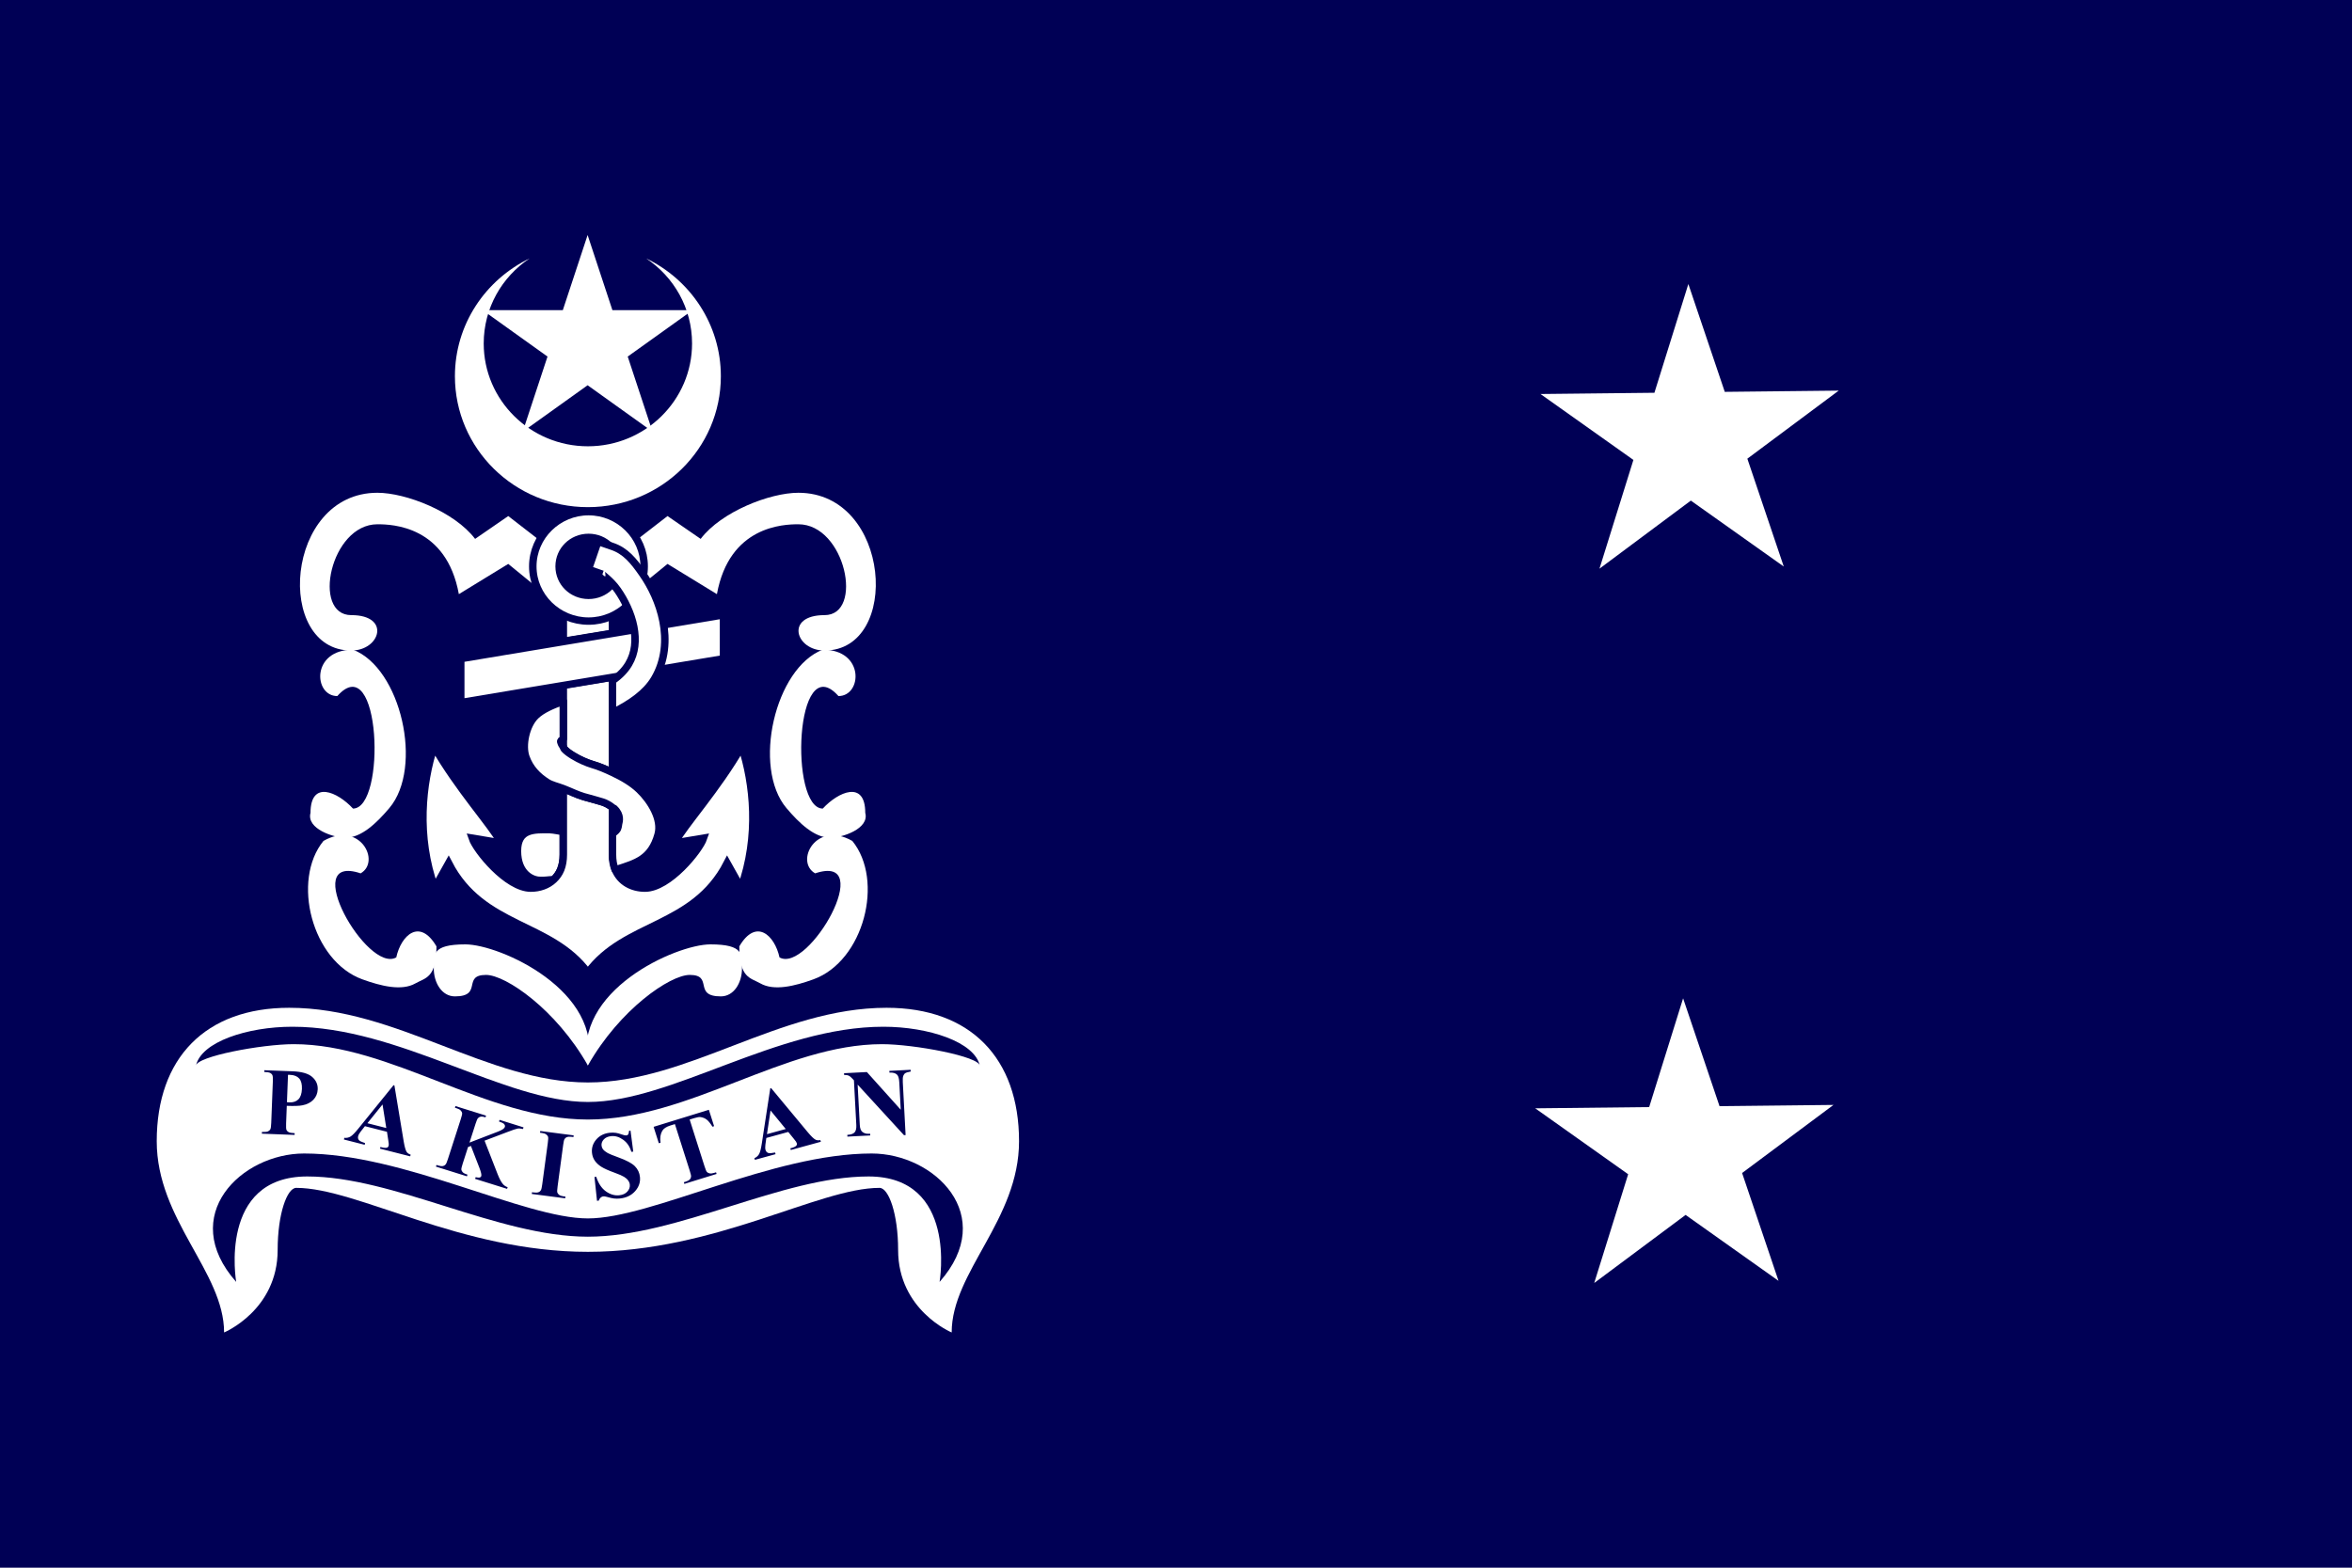
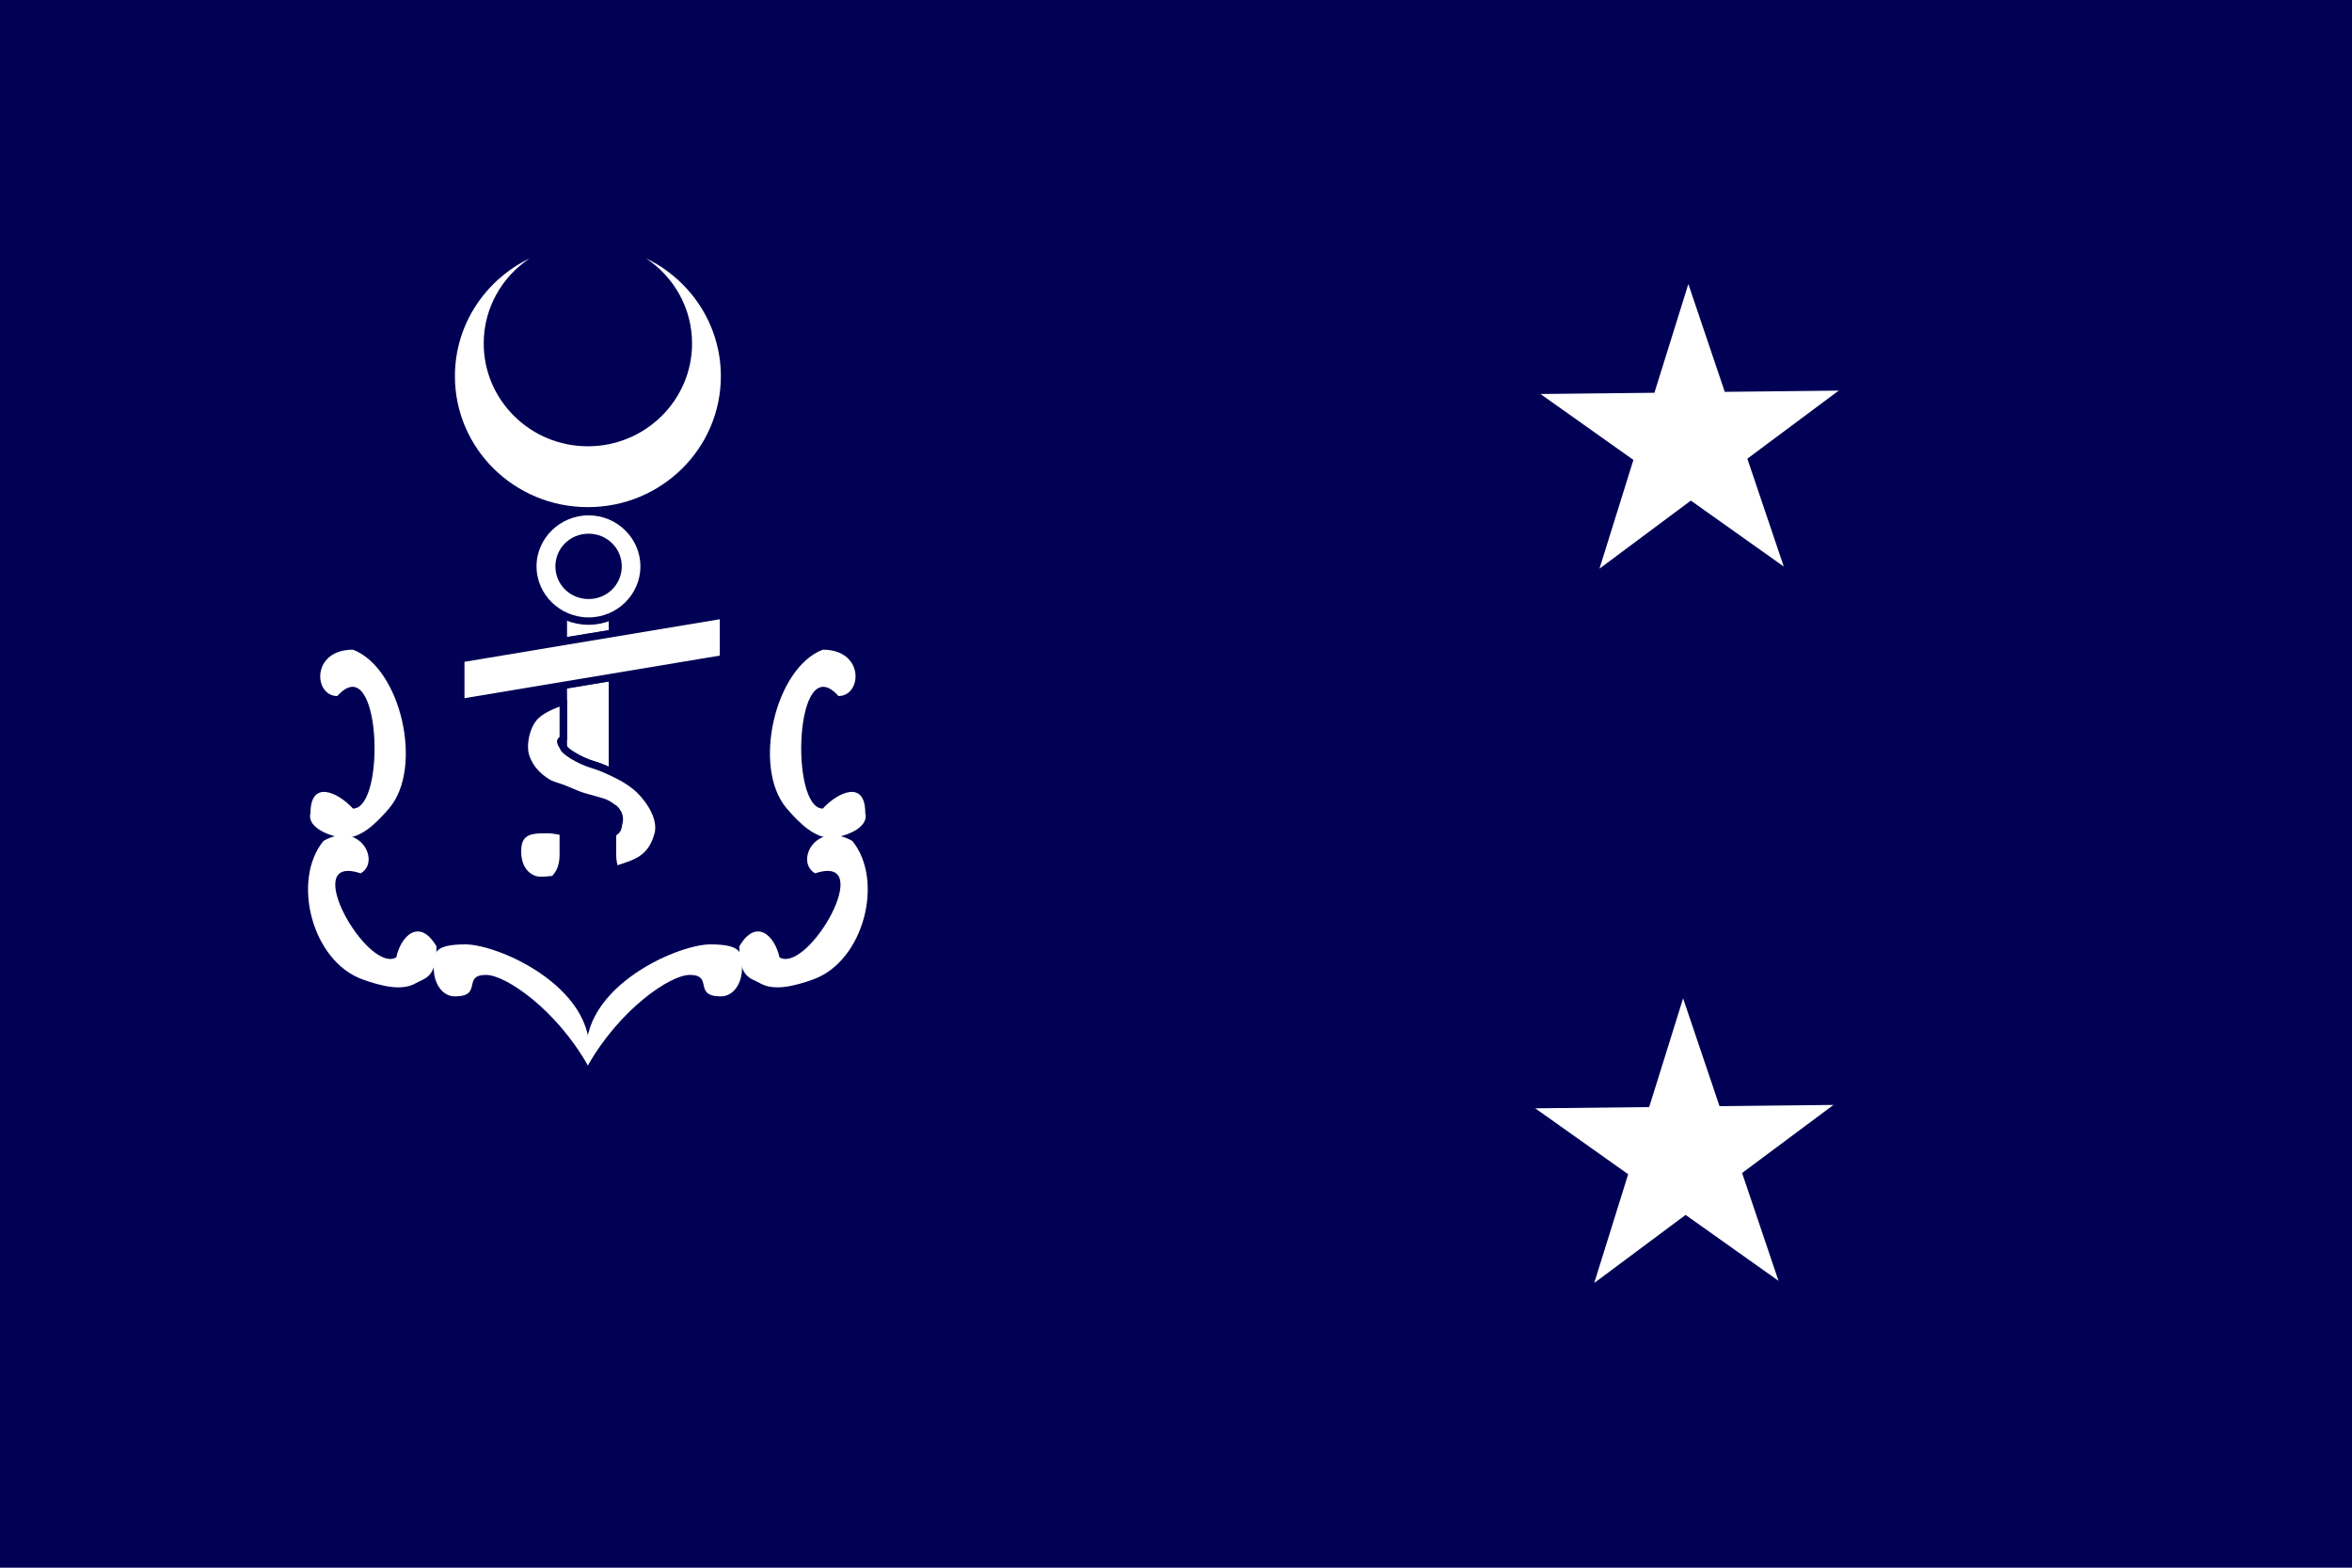
<svg xmlns="http://www.w3.org/2000/svg" xmlns:ns1="http://sodipodi.sourceforge.net/DTD/sodipodi-0.dtd" xmlns:ns2="http://www.inkscape.org/namespaces/inkscape" xmlns:xlink="http://www.w3.org/1999/xlink" width="600" height="400" id="svg2" ns1:version="0.32" ns2:version="0.47 r22583" version="1.0" ns1:docname="Pakistan_Navy_Admiral_of_the_Fleet.svg">
  <defs id="defs4">
    <ns2:perspective ns1:type="inkscape:persp3d" ns2:vp_x="0 : 200 : 1" ns2:vp_y="0 : 1000 : 0" ns2:vp_z="600 : 200 : 1" ns2:persp3d-origin="300 : 133.33333 : 1" id="perspective2843" />
    <ns2:perspective id="perspective2853" ns2:persp3d-origin="0.5 : 0.33333333 : 1" ns2:vp_z="1 : 0.5 : 1" ns2:vp_y="0 : 1000 : 0" ns2:vp_x="0 : 0.5 : 1" ns1:type="inkscape:persp3d" />
    <ns2:perspective id="perspective2875" ns2:persp3d-origin="0.5 : 0.33333333 : 1" ns2:vp_z="1 : 0.5 : 1" ns2:vp_y="0 : 1000 : 0" ns2:vp_x="0 : 0.5 : 1" ns1:type="inkscape:persp3d" />
    <ns2:perspective id="perspective2875-4" ns2:persp3d-origin="0.5 : 0.33333333 : 1" ns2:vp_z="1 : 0.5 : 1" ns2:vp_y="0 : 1000 : 0" ns2:vp_x="0 : 0.5 : 1" ns1:type="inkscape:persp3d" />
    <ns2:perspective id="perspective2875-1" ns2:persp3d-origin="0.5 : 0.33333333 : 1" ns2:vp_z="1 : 0.5 : 1" ns2:vp_y="0 : 1000 : 0" ns2:vp_x="0 : 0.5 : 1" ns1:type="inkscape:persp3d" />
    <ns2:perspective id="perspective2875-15" ns2:persp3d-origin="0.5 : 0.33333333 : 1" ns2:vp_z="1 : 0.5 : 1" ns2:vp_y="0 : 1000 : 0" ns2:vp_x="0 : 0.5 : 1" ns1:type="inkscape:persp3d" />
    <ns2:perspective id="perspective2826" ns2:persp3d-origin="0.5 : 0.33333333 : 1" ns2:vp_z="1 : 0.5 : 1" ns2:vp_y="0 : 1000 : 0" ns2:vp_x="0 : 0.5 : 1" ns1:type="inkscape:persp3d" />
  </defs>
  <ns1:namedview id="base" pagecolor="#ffffff" bordercolor="#666666" borderopacity="1.0" ns2:pageopacity="0.0" ns2:pageshadow="2" ns2:zoom="0.92082688" ns2:cx="406.06535" ns2:cy="266.80079" ns2:document-units="px" ns2:current-layer="layer1" ns2:window-width="1024" ns2:window-height="691" ns2:window-x="0" ns2:window-y="25" showgrid="true" showguides="true" ns2:guide-bbox="true" ns2:window-maximized="1">
    <ns2:grid type="xygrid" id="grid2925" empspacing="5" visible="true" enabled="true" snapvisiblegridlinesonly="true" />
    <ns1:guide orientation="1,0" position="0,400" id="guide2927" />
    <ns1:guide orientation="0,1" position="-200,400" id="guide2929" />
    <ns1:guide orientation="1,0" position="40,380" id="guide2931" />
    <ns1:guide orientation="0,1" position="-220,360" id="guide2933" />
    <ns1:guide orientation="0,1" position="-110,1.3671875e-06" id="guide2935" />
    <ns1:guide orientation="0,1" position="-70,40" id="guide2937" />
    <ns1:guide orientation="0,1" position="-120,320" id="guide2939" />
    <ns1:guide orientation="0,1" position="-140,280" id="guide2941" />
    <ns1:guide orientation="0,1" position="-150,240" id="guide2943" />
    <ns1:guide orientation="0,1" position="-150,200" id="guide2945" />
    <ns1:guide orientation="0,1" position="-150,120" id="guide2949" />
    <ns1:guide orientation="0,1" position="-150,80" id="guide2951" />
    <ns1:guide orientation="0,1" position="-130,340" id="guide2953" />
    <ns1:guide orientation="0,1" position="340,60" id="guide2955" />
    <ns1:guide orientation="1,0" position="260,-110" id="guide2957" />
    <ns1:guide orientation="1,0" position="600,240" id="guide2959" />
    <ns1:guide orientation="1,0" position="560,160" id="guide2961" />
    <ns1:guide orientation="1,0" position="300,-60" id="guide2963" />
  </ns1:namedview>
  <g ns2:label="Layer 1" ns2:groupmode="layer" id="layer1">
    <rect style="color:#000000;fill:#000055;fill-opacity:1;fill-rule:evenodd;stroke:none;stroke-width:1;marker:none;visibility:visible;display:inline;overflow:visible" id="rect3296" width="600" height="400" x="0" y="0" />
    <g id="g1332" transform="matrix(1.911,0,0,1.882,-159.611,-6.047)">
      <g style="fill:#ffffff;fill-opacity:1" id="g3110">
-         <path style="fill:#ffffff;fill-opacity:1;fill-rule:evenodd;stroke:none" d="m 130.411,86.608 c 5.321,0 3.883,4.802 0,4.802 -10.254,0 -8.914,-21.39 3.493,-21.39 3.787,0 10.284,2.557 13.041,6.253 l 4.425,-3.097 5.123,4.029 -1.708,5.294 -3.415,-2.834 -6.595,4.099 c -1.66,-9.252 -8.885,-9.473 -10.871,-9.473 -6.285,0 -8.789,12.318 -3.493,12.318 z" id="path3098" ns1:nodetypes="ccccccccccc" />
-         <path style="fill:#ffffff;fill-opacity:1;fill-rule:evenodd;stroke:none" d="m 130.644,91.294 c -5.623,0 -5.257,6.288 -2.096,6.288 5.814,-6.633 6.561,15.253 2.096,15.253 -2.057,-2.272 -5.671,-3.905 -5.671,0.582 -0.581,2.167 3.126,3.377 4.658,3.377 2.118,0 4.149,-1.968 5.863,-4.025 4.584,-5.503 1.549,-18.991 -4.849,-21.475 z" id="path3100" ns1:nodetypes="cccccsc" />
+         <path style="fill:#ffffff;fill-opacity:1;fill-rule:evenodd;stroke:none" d="m 130.644,91.294 c -5.623,0 -5.257,6.288 -2.096,6.288 5.814,-6.633 6.561,15.253 2.096,15.253 -2.057,-2.272 -5.671,-3.905 -5.671,0.582 -0.581,2.167 3.126,3.377 4.658,3.377 2.118,0 4.149,-1.968 5.863,-4.025 4.584,-5.503 1.549,-18.991 -4.849,-21.475 " id="path3100" ns1:nodetypes="cccccsc" />
        <path ns1:nodetypes="cccccsc" id="path3104" d="m 126.704,117.22 c 4.869,-2.811 7.697,2.817 4.959,4.397 -8.351,-2.838 0.891,13.629 4.757,11.397 0.645,-2.996 3.123,-5.382 5.367,-1.496 0,4.305 -1.484,4.254 -2.811,5.02 -1.834,1.059 -4.577,0.37 -7.09,-0.554 -6.721,-2.474 -9.482,-13.414 -5.183,-18.764 z" style="fill:#ffffff;fill-opacity:1;fill-rule:evenodd;stroke:none" />
        <path style="fill:#ffffff;fill-opacity:1;fill-rule:evenodd;stroke:none" d="m 162,147.668 c 2.118,-10.127 -11.76,-16.421 -16.354,-16.421 -4.526,0 -4.219,1.419 -4.219,3.258 0,1.956 1.083,3.793 2.824,3.793 3.773,0 0.918,-2.91 4.154,-2.91 2.619,0 9.349,4.671 13.595,12.279 z" id="path3108" ns1:nodetypes="czsssc" />
      </g>
      <use style="fill:#ffffff;fill-opacity:1" height="216" width="324" transform="matrix(-1,0,0,1,324,0)" id="use3116" xlink:href="#g3110" y="0" x="0" />
      <path id="path3216" d="m 157.438,122.469 c 0.386,-0.371 0.715,-0.816 0.938,-1.375 0.229,-0.574 0.344,-1.253 0.344,-2.031 l 0,-3.094 c -0.658,-0.097 -1.083,-0.23 -1.875,-0.281 -1.965,0 -4.25,-0.155 -4.25,2.906 1e-5,3.068 1.96,3.969 3,3.969 0.699,0.045 1.199,-0.084 1.844,-0.094 z" style="fill:#ffffff;fill-opacity:1;fill-rule:evenodd;stroke:#000055;stroke-width:1;stroke-linecap:square;stroke-linejoin:miter;stroke-miterlimit:4;stroke-opacity:1;stroke-dasharray:none" />
-       <path ns1:nodetypes="cccccccccsccccsscccsssccc" id="path3214" d="m 141.469,104.406 c -1.597,4.965 -2.392,12.182 0.094,19.188 L 143.406,120.25 c 4.492,8.832 13.608,7.949 18.594,14.844 4.986,-6.895 14.102,-6.012 18.594,-14.844 l 1.844,3.344 c 2.485,-7.006 1.69,-14.223 0.094,-19.188 -3.185,5.682 -7.729,10.738 -8.969,13.094 l 3.875,-0.656 c -0.553,1.651 -4.647,6.781 -7.812,6.781 -1.698,0 -3.273,-0.809 -3.969,-2.5 -0.01,0.003 -0.375,-1.284 -0.375,-2.062 l 0,-2.844 0,-3.531 c -0.398,-0.327 -0.801,-0.568 -1.344,-0.75 -0.646,-0.217 -1.443,-0.407 -2.5,-0.719 -0.88,-0.259 -1.769,-0.723 -2.719,-1.094 l 0,5.844 0,3.094 c 0,0.779 -0.115,1.458 -0.344,2.031 -0.223,0.559 -0.551,1.004 -0.938,1.375 -0.803,0.771 -1.906,1.156 -3.062,1.156 -3.166,0 -7.259,-5.131 -7.812,-6.781 l 3.875,0.656 c -1.24,-2.356 -5.784,-7.412 -8.969,-13.094 z" style="fill:#ffffff;fill-opacity:1;fill-rule:evenodd;stroke:#000055;stroke-width:1;stroke-linecap:square;stroke-linejoin:miter;stroke-miterlimit:4;stroke-opacity:1;stroke-dasharray:none" />
      <path id="path3206" d="m 158.719,85.5 0,4.656 6.562,-1.094 0,-3.562 -6.562,0 z m 6.562,9.5 -6.562,1.094 0,2.188 0,5.062 0,1.125 c 0.006,0.011 0.026,0.052 0.031,0.062 -2.5e-4,0.003 8e-5,0.029 0,0.031 0.006,0.011 0.026,0.051 0.031,0.062 -7e-5,0.003 2.4e-4,0.028 0,0.031 0.006,0.005 0.025,0.026 0.031,0.031 0.004,0.011 0.025,0.052 0.031,0.062 0.295,0.328 0.711,0.628 1.156,0.906 0.891,0.557 1.931,1.001 2.562,1.188 1.002,0.295 1.863,0.688 2.719,1.094 l 0,-8.094 0,-4.344 0,-0.5 z" style="fill:#ffffff;fill-opacity:1;fill-rule:evenodd;stroke:#000055;stroke-width:1;stroke-linecap:square;stroke-linejoin:miter;stroke-miterlimit:4;stroke-opacity:1;stroke-dasharray:none" />
      <path id="path2223" d="m 162.093,72.581 c -4.083,0 -7.448,3.336 -7.448,7.419 0,4.083 3.365,7.419 7.448,7.419 4.083,0 7.419,-3.336 7.419,-7.419 0,-4.083 -3.336,-7.419 -7.419,-7.419 z m 0,3.489 c 2.189,-2e-6 3.929,1.74 3.929,3.929 0,2.189 -1.74,3.929 -3.929,3.929 -2.189,2e-6 -3.929,-1.74 -3.929,-3.929 0,-2.189 1.74,-3.929 3.929,-3.929 z" style="color:#000000;fill:#ffffff;fill-opacity:1;fill-rule:evenodd;stroke:#000055;stroke-width:1;stroke-linecap:square;stroke-linejoin:miter;stroke-miterlimit:4;stroke-opacity:1;stroke-dasharray:none;stroke-dashoffset:0;marker:none;visibility:visible;display:inline;overflow:visible" />
      <rect transform="matrix(0.986,-0.167,0,1,0,0)" y="117.082" x="147.089" height="5.938" width="35.574" id="rect3118" style="color:#000000;fill:#ffffff;fill-opacity:1;fill-rule:evenodd;stroke:#000055;stroke-width:1.007;stroke-linecap:square;stroke-linejoin:miter;stroke-miterlimit:4;stroke-opacity:1;stroke-dasharray:none;stroke-dashoffset:0;marker:none;visibility:visible;display:inline;overflow:visible" />
      <path id="path3212" d="m 158.719,98.281 c -1.516,0.56 -2.843,1.143 -3.688,1.969 -1.317,1.287 -1.854,4.045 -1.312,5.594 0.542,1.548 1.54,2.594 2.844,3.438 0.575,0.372 1.405,0.551 2.156,0.844 0.95,0.371 1.838,0.834 2.719,1.094 1.057,0.312 1.854,0.502 2.5,0.719 0.542,0.182 0.946,0.423 1.344,0.75 0.005,0.004 0.026,0.028 0.031,0.031 0.052,0.032 0.136,0.059 0.188,0.094 0.005,0.004 0.026,0.027 0.031,0.031 0.919,0.897 0.632,1.752 0.562,2.062 -0.03,0.133 -0.027,0.352 -0.125,0.594 -0.01,0.022 -0.02,0.071 -0.031,0.094 -0.041,0.076 -0.118,0.171 -0.188,0.25 -0.11,0.119 -0.267,0.256 -0.469,0.375 l 0,2.844 c 0,0.779 0.115,1.458 0.344,2.031 0.003,0.002 0.028,0.029 0.031,0.031 0.072,-0.024 0.179,-0.039 0.25,-0.062 2.496,-0.836 4.558,-1.357 5.469,-4.719 0.56,-2.068 -0.967,-4.566 -2.5,-6.062 -0.948,-0.926 -2.206,-1.685 -3.594,-2.344 -0.856,-0.406 -1.717,-0.799 -2.719,-1.094 -0.632,-0.186 -1.671,-0.63 -2.562,-1.188 -0.446,-0.279 -0.862,-0.578 -1.156,-0.906 -0.015,-0.017 -0.022,-0.045 -0.031,-0.062 -0.003,-0.006 -0.029,-0.025 -0.031,-0.031 -0.002,-0.006 0.002,-0.025 0,-0.031 -0.003,-0.012 -0.028,-0.051 -0.031,-0.062 -0.002,-0.006 0.002,-0.025 0,-0.031 -0.005,-0.012 -0.025,-0.02 -0.031,-0.031 l 0,-0.031 c -0.13,-0.192 -0.259,-0.396 -0.312,-0.594 -0.006,-0.024 -0.028,-0.07 -0.031,-0.094 -0.001,-0.016 0,-0.047 0,-0.062 5.2e-4,-0.004 -0.001,-0.027 0,-0.031 0.003,-0.008 0.027,-0.023 0.031,-0.031 0.003,-0.004 -0.003,-0.027 0,-0.031 0.003,-0.004 0.028,-0.027 0.031,-0.031 0.039,-0.038 0.108,-0.088 0.156,-0.125 0.024,-0.019 0.075,-0.043 0.094,-0.062 0.011,-0.012 0.024,-0.05 0.031,-0.062 l 0,-5.062 z" style="fill:#ffffff;fill-opacity:1;fill-rule:evenodd;stroke:#000055;stroke-width:1;stroke-linecap:square;stroke-linejoin:round;stroke-miterlimit:4;stroke-opacity:1;stroke-dasharray:none" />
-       <path id="path3124" d="m 163.344,76.625 -1.281,3.781 1.875,0.656 c -0.206,-0.07 1.096,0.794 2.031,2.156 0.935,1.362 1.811,3.168 2.156,4.969 0.345,1.801 0.21,3.537 -0.688,5.062 -0.459,0.78 -1.15,1.54 -2.156,2.25 l 0,4.344 c 2.478,-1.235 4.503,-2.709 5.594,-4.562 1.482,-2.519 1.634,-5.351 1.156,-7.844 -0.478,-2.492 -1.541,-4.707 -2.75,-6.469 -1.209,-1.762 -2.274,-3.081 -4.062,-3.688 l -1.875,-0.656 z" style="fill:#ffffff;fill-opacity:1;fill-rule:evenodd;stroke:#000055;stroke-width:1;stroke-linecap:square;stroke-linejoin:miter;stroke-miterlimit:4;stroke-opacity:1;stroke-dasharray:none" />
-       <path ns1:nodetypes="csscsszsscsss" d="m 162,172.929 c -17.036,0 -30.769,-8.67 -38.934,-8.67 -1.226,0 -2.479,3.54 -2.479,8.414 0,8.169 -7.15,11.19 -7.15,11.19 0,-8.196 -8.993,-15.27 -8.993,-25.929 0,-11.268 6.497,-18.094 17.69,-18.09 14.373,0.005 26.449,10.124 39.866,10.124 13.417,0 25.493,-10.118 39.866,-10.124 11.192,-0.004 17.69,6.821 17.69,18.09 0,10.658 -8.993,17.732 -8.993,25.929 0,0 -7.15,-3.022 -7.15,-11.19 0,-4.874 -1.253,-8.414 -2.479,-8.414 -8.165,0 -21.898,8.67 -38.934,8.67 z" style="fill:#ffffff;fill-opacity:1;fill-rule:evenodd;stroke:none" id="path3243" />
      <path ns1:nodetypes="cscszscsz" d="m 162,154.995 c -13.55,0 -26.234,-10.217 -39.265,-10.218 -4.268,-4.9e-4 -13.059,1.666 -13.059,2.949 0.656,-3.268 6.9,-5.312 12.871,-5.312 14.293,0 28.247,10.2 39.453,10.2 11.206,0 25.16,-10.2 39.453,-10.2 5.971,0 12.215,2.045 12.871,5.312 0,-1.282 -8.791,-2.949 -13.059,-2.949 -13.03,0.001 -25.715,10.218 -39.265,10.218 z" style="fill:#000055;fill-opacity:1;fill-rule:evenodd;stroke:none" id="path3255" />
      <path ns1:nodetypes="cscszscsz" d="m 162,170.878 c 12.009,0 25.884,-8.166 37.467,-8.166 11.929,0 9.481,14.296 9.481,14.296 7.852,-9.002 -0.684,-17.409 -9.063,-17.409 -13.297,0 -29.361,8.802 -37.885,8.802 -8.524,0 -24.588,-8.802 -37.885,-8.802 -8.379,0 -16.915,8.407 -9.063,17.409 0,0 -2.449,-14.296 9.481,-14.296 11.583,0 25.459,8.166 37.467,8.166 z" style="fill:#000055;fill-opacity:1;fill-rule:evenodd;stroke:none" id="path3266" />
      <path id="path3273" d="m 154.219,38.25 c -5.9,2.889 -9.969,8.96 -9.969,15.969 0,9.804 7.946,17.75 17.75,17.75 9.804,0 17.75,-7.946 17.75,-17.75 0,-7.008 -4.069,-13.08 -9.969,-15.969 3.701,2.501 6.125,6.732 6.125,11.531 0,7.679 -6.227,13.938 -13.906,13.938 -7.679,-2e-6 -13.906,-6.258 -13.906,-13.938 0,-4.8 2.424,-9.03 6.125,-11.531 z" style="color:#000000;fill:#ffffff;fill-opacity:1;fill-rule:evenodd;stroke:none;stroke-width:1;marker:none;visibility:visible;display:inline;overflow:visible" />
-       <path transform="matrix(0.94,0,0,0.94,85.212,0.279)" d="m 81.651,37.019 3.52,10.833 11.391,4.31e-4 -9.215,6.696 3.519,10.833 -9.215,-6.695 -9.215,6.695 3.519,-10.833 -9.215,-6.696 11.391,-4.3e-4 3.52,-10.833 z" ns2:randomized="0" ns2:rounded="0" ns2:flatsided="false" ns1:arg2="-0.94247777" ns1:arg1="-1.5707963" ns1:r2="5.9890823" ns1:r1="15.678226" ns1:cy="52.697052" ns1:cx="81.651474" ns1:sides="5" id="path3278" style="color:#000000;fill:#ffffff;fill-opacity:1;fill-rule:evenodd;stroke:none;stroke-width:1;marker:none;visibility:visible;display:inline;overflow:visible" ns1:type="star" />
      <path id="text3287" d="m 121.806,153.138 -0.091,2.385 c -0.018,0.465 -0.001,0.76 0.049,0.885 0.055,0.121 0.153,0.22 0.294,0.297 0.145,0.077 0.412,0.124 0.801,0.139 l -0.009,0.235 -4.37,-0.167 0.009,-0.235 c 0.397,0.015 0.667,-0.011 0.81,-0.077 0.147,-0.071 0.25,-0.164 0.309,-0.28 0.064,-0.116 0.104,-0.407 0.122,-0.872 l 0.213,-5.582 c 0.018,-0.465 -7e-4,-0.758 -0.055,-0.879 -0.05,-0.125 -0.146,-0.226 -0.287,-0.303 -0.141,-0.077 -0.408,-0.124 -0.801,-0.139 l 0.009,-0.235 3.749,0.143 c 1.235,0.047 2.112,0.301 2.633,0.761 0.52,0.46 0.768,1.02 0.743,1.68 -0.021,0.558 -0.213,1.029 -0.575,1.414 -0.362,0.384 -0.85,0.637 -1.465,0.757 -0.414,0.086 -1.109,0.11 -2.086,0.073 m 0.161,-4.212 -0.142,3.717 c 0.139,0.014 0.245,0.022 0.317,0.025 0.516,0.02 0.919,-0.117 1.21,-0.411 0.291,-0.298 0.449,-0.768 0.473,-1.411 0.024,-0.639 -0.097,-1.111 -0.365,-1.418 -0.268,-0.307 -0.679,-0.471 -1.233,-0.492 l -0.26,-0.01 m 13.212,7.729 -2.944,-0.759 -0.56,0.721 c -0.184,0.241 -0.299,0.449 -0.345,0.626 -0.06,0.234 -0.01,0.43 0.15,0.589 0.094,0.094 0.354,0.214 0.779,0.358 l -0.059,0.227 -2.772,-0.715 0.059,-0.227 c 0.311,0.032 0.588,-0.028 0.833,-0.179 0.245,-0.155 0.591,-0.514 1.038,-1.076 l 4.696,-5.882 0.117,0.03 1.243,7.61 c 0.12,0.721 0.25,1.19 0.391,1.405 0.107,0.163 0.284,0.287 0.533,0.373 l -0.059,0.227 -4.032,-1.04 0.059,-0.227 0.166,0.043 c 0.324,0.084 0.563,0.097 0.717,0.041 0.107,-0.042 0.176,-0.125 0.208,-0.248 0.019,-0.074 0.026,-0.153 0.022,-0.237 0.001,-0.039 -0.021,-0.208 -0.066,-0.509 l -0.175,-1.153 m -0.092,-0.509 -0.501,-3.191 -2.019,2.541 2.52,0.65 m 13.12,1.719 1.739,4.528 c 0.246,0.638 0.487,1.094 0.724,1.369 0.173,0.197 0.378,0.333 0.616,0.409 l -0.071,0.224 -4.271,-1.356 0.071,-0.224 c 0.278,0.062 0.465,0.074 0.561,0.038 0.1,-0.035 0.164,-0.097 0.192,-0.185 0.054,-0.169 -0.031,-0.547 -0.253,-1.133 l -1.131,-2.963 -0.383,0.158 -0.711,2.239 c -0.136,0.428 -0.196,0.701 -0.181,0.822 0.015,0.12 0.079,0.24 0.192,0.361 0.114,0.116 0.322,0.222 0.625,0.318 l -0.071,0.224 -4.138,-1.314 0.071,-0.224 0.272,0.086 c 0.238,0.075 0.443,0.094 0.615,0.055 0.123,-0.023 0.234,-0.094 0.334,-0.214 0.075,-0.083 0.178,-0.33 0.309,-0.741 l 1.713,-5.397 c 0.133,-0.419 0.194,-0.689 0.183,-0.808 -0.011,-0.119 -0.073,-0.239 -0.186,-0.359 -0.107,-0.123 -0.276,-0.221 -0.506,-0.294 l -0.272,-0.086 0.071,-0.224 4.084,1.296 -0.071,0.224 c -0.278,-0.088 -0.503,-0.115 -0.674,-0.081 -0.123,0.023 -0.236,0.092 -0.338,0.206 -0.08,0.086 -0.187,0.336 -0.318,0.751 l -0.811,2.553 3.825,-1.496 c 0.532,-0.208 0.831,-0.415 0.896,-0.621 0.049,-0.153 3.5e-4,-0.302 -0.145,-0.446 -0.075,-0.072 -0.286,-0.171 -0.633,-0.294 l 0.071,-0.224 3.2,1.016 -0.071,0.224 c -0.293,-0.071 -0.535,-0.09 -0.728,-0.058 -0.187,0.029 -0.65,0.189 -1.39,0.478 l -3.013,1.161 m 10.797,7.58 -0.031,0.233 -4.462,-0.591 0.031,-0.233 0.283,0.037 c 0.248,0.033 0.453,0.015 0.615,-0.053 0.117,-0.044 0.214,-0.134 0.292,-0.269 0.059,-0.095 0.118,-0.356 0.174,-0.784 l 0.743,-5.613 c 0.058,-0.436 0.071,-0.712 0.039,-0.827 -0.032,-0.115 -0.114,-0.222 -0.246,-0.321 -0.127,-0.102 -0.311,-0.169 -0.55,-0.201 l -0.283,-0.037 0.031,-0.233 4.462,0.591 -0.031,0.233 -0.283,-0.037 c -0.248,-0.033 -0.453,-0.015 -0.615,0.053 -0.117,0.044 -0.216,0.134 -0.298,0.268 -0.059,0.095 -0.118,0.356 -0.174,0.784 l -0.743,5.613 c -0.058,0.436 -0.071,0.712 -0.039,0.827 0.036,0.116 0.118,0.225 0.245,0.327 0.132,0.099 0.318,0.164 0.557,0.195 l 0.283,0.037 m 8.687,-8.943 0.367,2.846 -0.259,0.027 c -0.197,-0.703 -0.558,-1.246 -1.083,-1.629 -0.521,-0.388 -1.06,-0.553 -1.615,-0.495 -0.429,0.045 -0.758,0.196 -0.987,0.454 -0.225,0.253 -0.321,0.529 -0.29,0.828 0.02,0.189 0.082,0.353 0.185,0.491 0.143,0.185 0.359,0.36 0.648,0.526 0.212,0.118 0.695,0.317 1.447,0.596 1.053,0.388 1.777,0.783 2.172,1.184 0.391,0.402 0.616,0.885 0.674,1.449 0.075,0.716 -0.141,1.361 -0.647,1.937 -0.502,0.571 -1.182,0.902 -2.041,0.992 -0.269,0.028 -0.527,0.027 -0.772,-0.002 -0.246,-0.03 -0.557,-0.101 -0.935,-0.215 -0.211,-0.063 -0.381,-0.088 -0.512,-0.074 -0.109,0.011 -0.221,0.066 -0.334,0.162 -0.113,0.097 -0.199,0.236 -0.257,0.416 l -0.234,0.024 -0.337,-3.232 0.234,-0.024 c 0.28,0.89 0.708,1.547 1.284,1.972 0.58,0.42 1.175,0.599 1.785,0.535 0.471,-0.049 0.833,-0.217 1.084,-0.502 0.255,-0.286 0.365,-0.6 0.329,-0.941 -0.021,-0.202 -0.096,-0.392 -0.225,-0.57 -0.125,-0.178 -0.306,-0.34 -0.542,-0.486 -0.237,-0.15 -0.647,-0.332 -1.231,-0.548 -0.819,-0.302 -1.412,-0.57 -1.781,-0.803 -0.369,-0.234 -0.663,-0.507 -0.883,-0.82 -0.216,-0.314 -0.344,-0.67 -0.386,-1.07 -0.071,-0.682 0.119,-1.289 0.569,-1.821 0.451,-0.532 1.057,-0.838 1.819,-0.917 0.278,-0.029 0.551,-0.023 0.819,0.017 0.203,0.03 0.453,0.1 0.749,0.209 0.3,0.105 0.507,0.151 0.621,0.139 0.109,-0.011 0.192,-0.054 0.248,-0.128 0.056,-0.074 0.098,-0.242 0.126,-0.505 l 0.189,-0.02 m 10.462,-2.824 0.696,2.223 -0.218,0.068 c -0.29,-0.472 -0.548,-0.795 -0.775,-0.968 -0.228,-0.177 -0.501,-0.289 -0.817,-0.336 -0.176,-0.025 -0.456,0.023 -0.84,0.143 l -0.612,0.192 1.985,6.336 c 0.132,0.42 0.236,0.676 0.313,0.767 0.081,0.09 0.201,0.154 0.36,0.193 0.161,0.034 0.359,0.014 0.593,-0.059 l 0.273,-0.085 0.07,0.224 -4.301,1.347 -0.07,-0.224 0.273,-0.085 c 0.238,-0.075 0.417,-0.177 0.536,-0.307 0.087,-0.089 0.14,-0.212 0.157,-0.369 0.014,-0.111 -0.043,-0.372 -0.172,-0.784 l -1.985,-6.336 -0.594,0.186 c -0.553,0.173 -0.918,0.416 -1.095,0.729 -0.249,0.437 -0.325,0.973 -0.228,1.608 l -0.23,0.072 -0.696,-2.223 7.378,-2.311 m 10.598,3.002 -2.929,0.816 -0.124,0.904 c -0.039,0.301 -0.034,0.539 0.014,0.714 0.065,0.232 0.206,0.377 0.424,0.435 0.128,0.035 0.413,0.008 0.854,-0.08 l 0.063,0.226 -2.758,0.768 -0.063,-0.226 c 0.285,-0.128 0.496,-0.318 0.632,-0.571 0.135,-0.257 0.255,-0.741 0.36,-1.451 l 1.123,-7.442 0.116,-0.032 4.884,5.967 c 0.465,0.565 0.812,0.905 1.042,1.021 0.174,0.088 0.39,0.107 0.648,0.057 l 0.063,0.226 -4.011,1.117 -0.063,-0.226 0.165,-0.046 c 0.322,-0.09 0.536,-0.198 0.641,-0.324 0.071,-0.09 0.09,-0.196 0.056,-0.319 -0.021,-0.073 -0.054,-0.145 -0.1,-0.216 -0.018,-0.034 -0.122,-0.17 -0.311,-0.408 l -0.728,-0.911 m -0.334,-0.395 -2.031,-2.512 -0.477,3.21 2.507,-0.698 m 10.831,-7.723 4.52,5.109 -0.193,-3.696 c -0.027,-0.516 -0.119,-0.86 -0.277,-1.034 -0.216,-0.234 -0.562,-0.335 -1.039,-0.302 l -0.012,-0.235 2.84,-0.148 0.012,0.235 c -0.361,0.066 -0.603,0.14 -0.726,0.222 -0.119,0.078 -0.21,0.204 -0.273,0.377 -0.059,0.168 -0.078,0.455 -0.057,0.861 l 0.374,7.157 -0.216,0.011 -6.187,-6.853 0.286,5.464 c 0.026,0.494 0.155,0.822 0.388,0.984 0.237,0.161 0.502,0.234 0.793,0.219 l 0.203,-0.011 0.012,0.235 -3.049,0.159 -0.012,-0.235 c 0.473,-0.029 0.798,-0.143 0.974,-0.343 0.176,-0.2 0.252,-0.528 0.228,-0.984 l -0.317,-6.066 -0.196,-0.219 c -0.194,-0.219 -0.362,-0.36 -0.505,-0.425 -0.143,-0.065 -0.346,-0.094 -0.609,-0.089 l -0.012,-0.235 3.049,-0.159" style="font-size:13px;font-style:normal;font-variant:normal;font-weight:bold;font-stretch:normal;text-align:center;line-height:100%;writing-mode:lr-tb;text-anchor:middle;fill:#000055;fill-opacity:1;stroke:none;font-family:Times New Roman" />
    </g>
    <polygon id="White star-16" transform="matrix(12.797,37.898,-37.898,12.797,431.162,112.463)" points="0.225,-0.309 0.951,-0.309 0.363,0.118 0.588,0.809 0,0.382 -0.588,0.809 -0.363,0.118 -0.951,-0.309 -0.225,-0.309 0,-1 0,-1 " style="fill:#ffffff;stroke:none" ns2:transform-center-x="-56.836461" ns2:transform-center-y="98.659517" />
    <polygon id="White star-62" transform="matrix(12.797,37.898,-37.898,12.797,429.824,294.722)" points="0.225,-0.309 0.951,-0.309 0.363,0.118 0.588,0.809 0,0.382 -0.588,0.809 -0.363,0.118 -0.951,-0.309 -0.225,-0.309 0,-1 0,-1 " style="fill:#ffffff;stroke:none" />
  </g>
</svg>